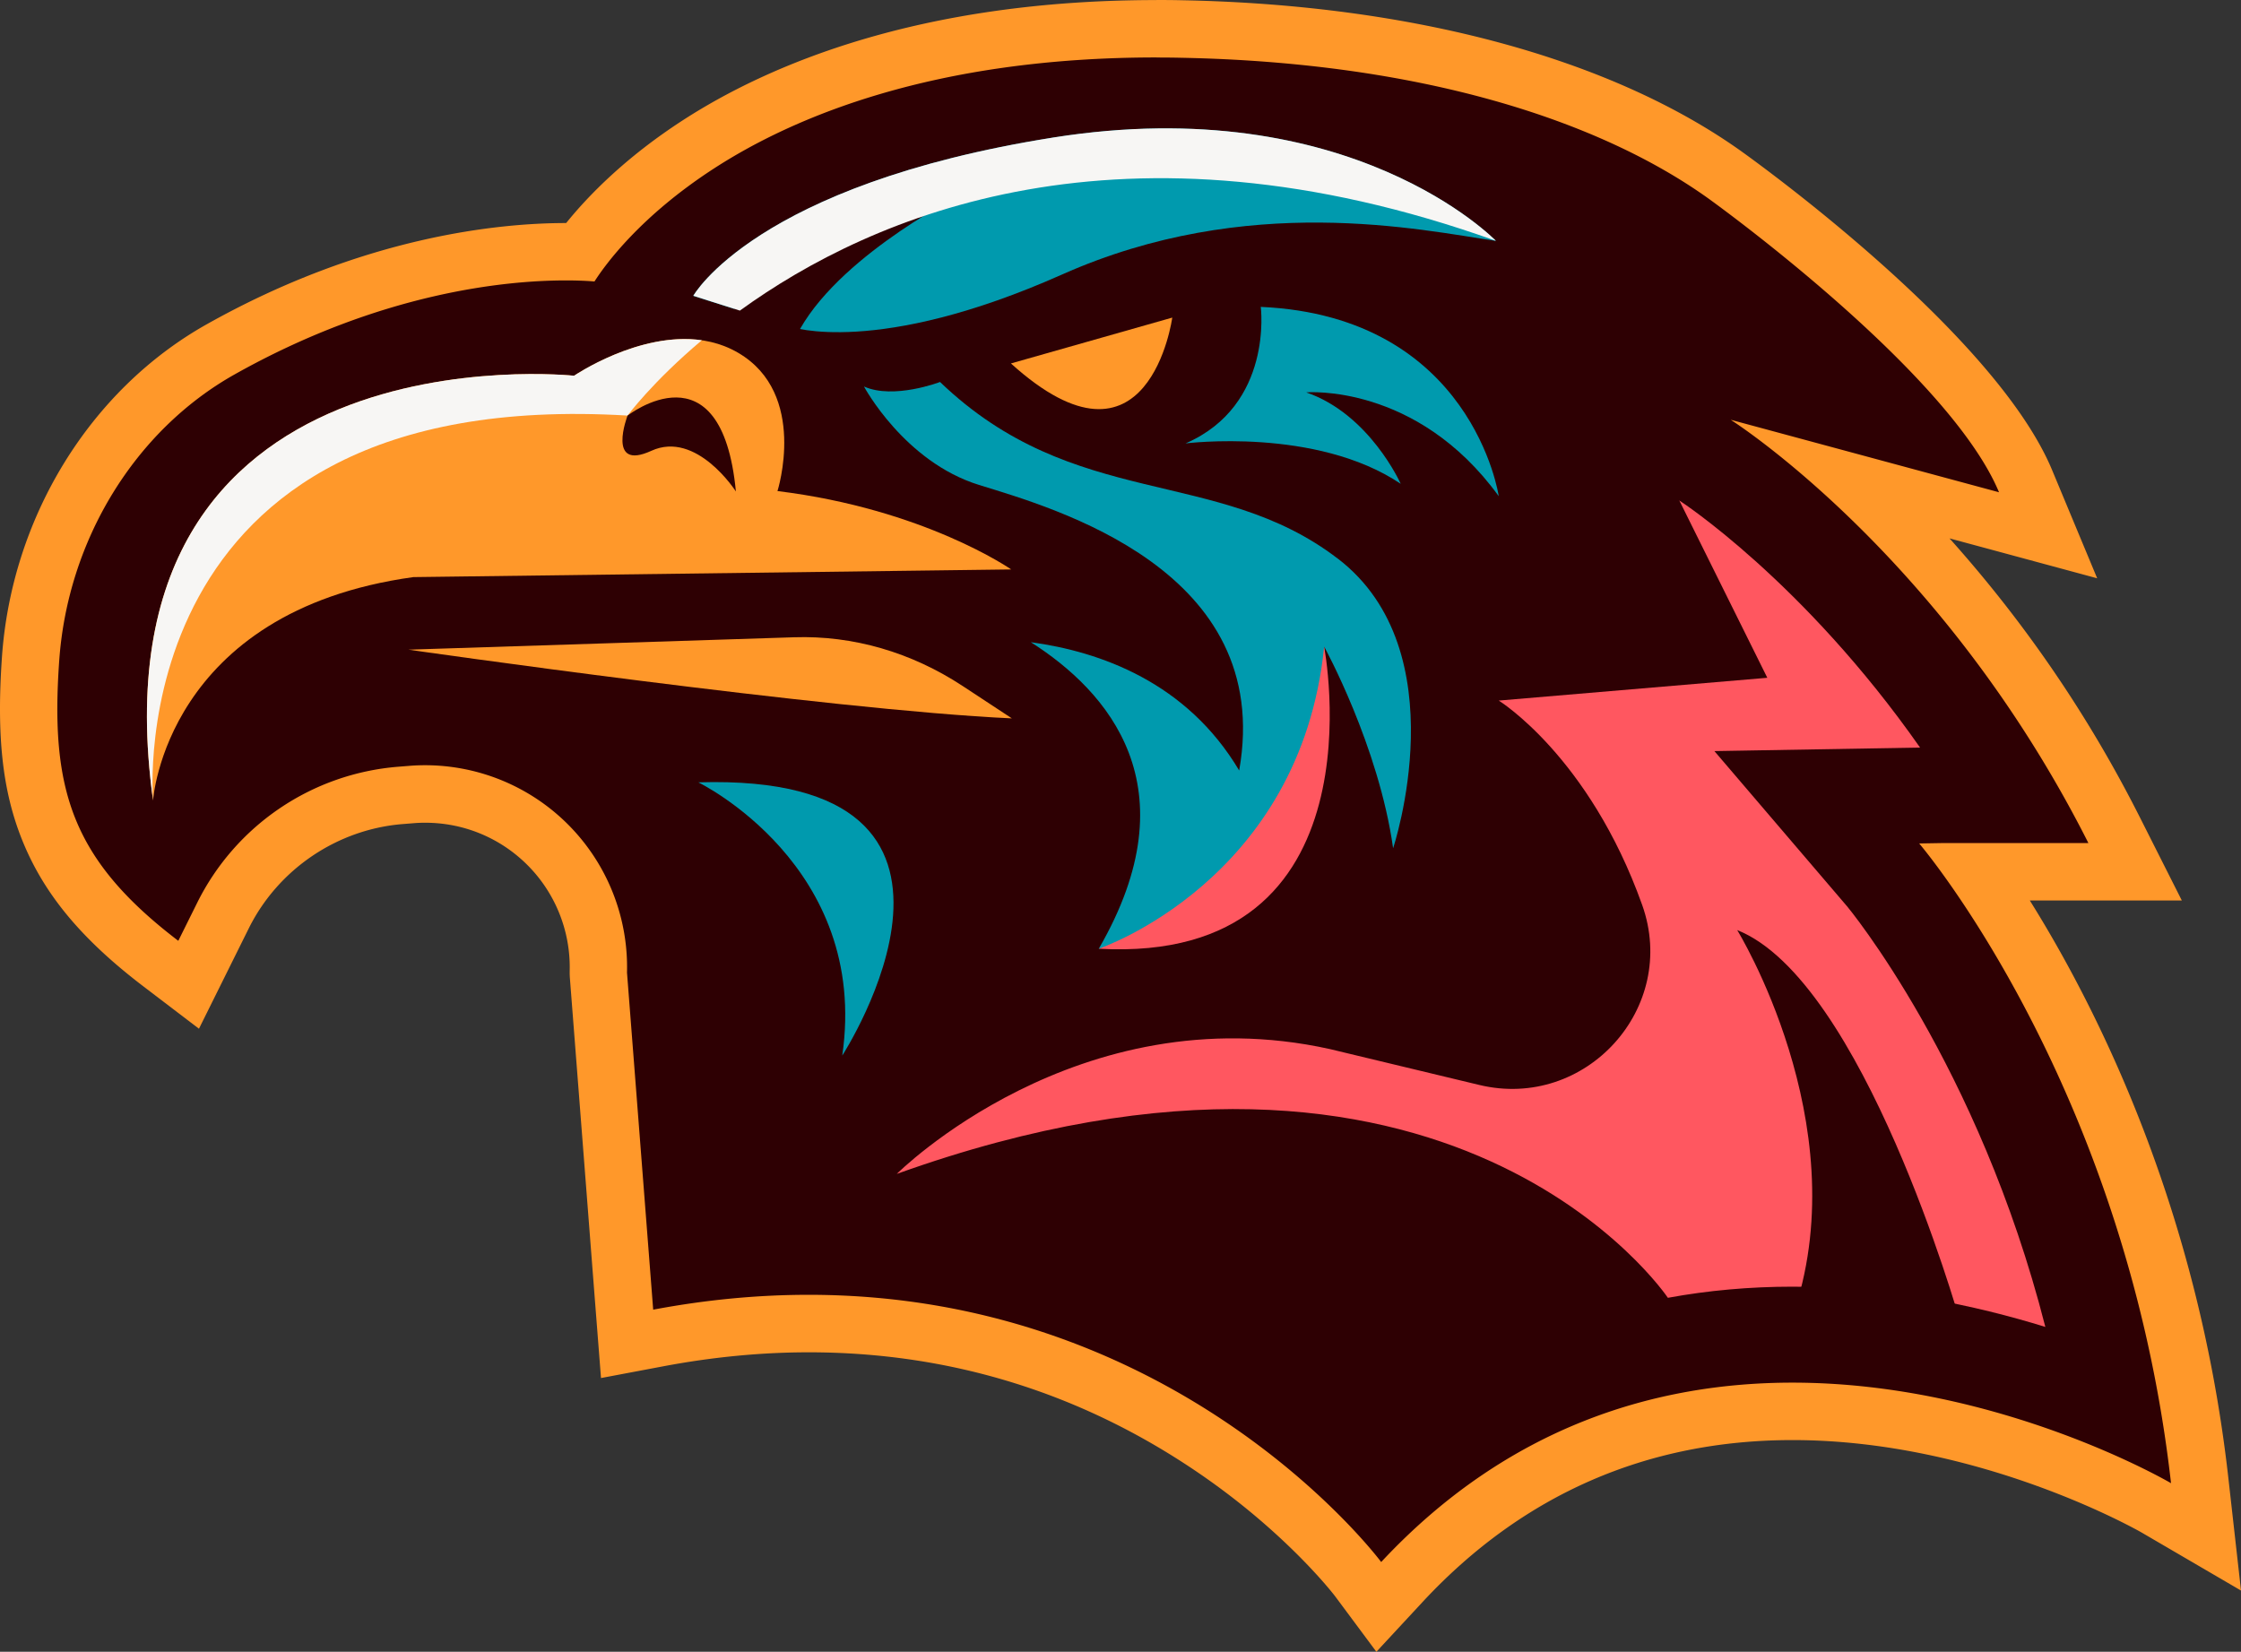
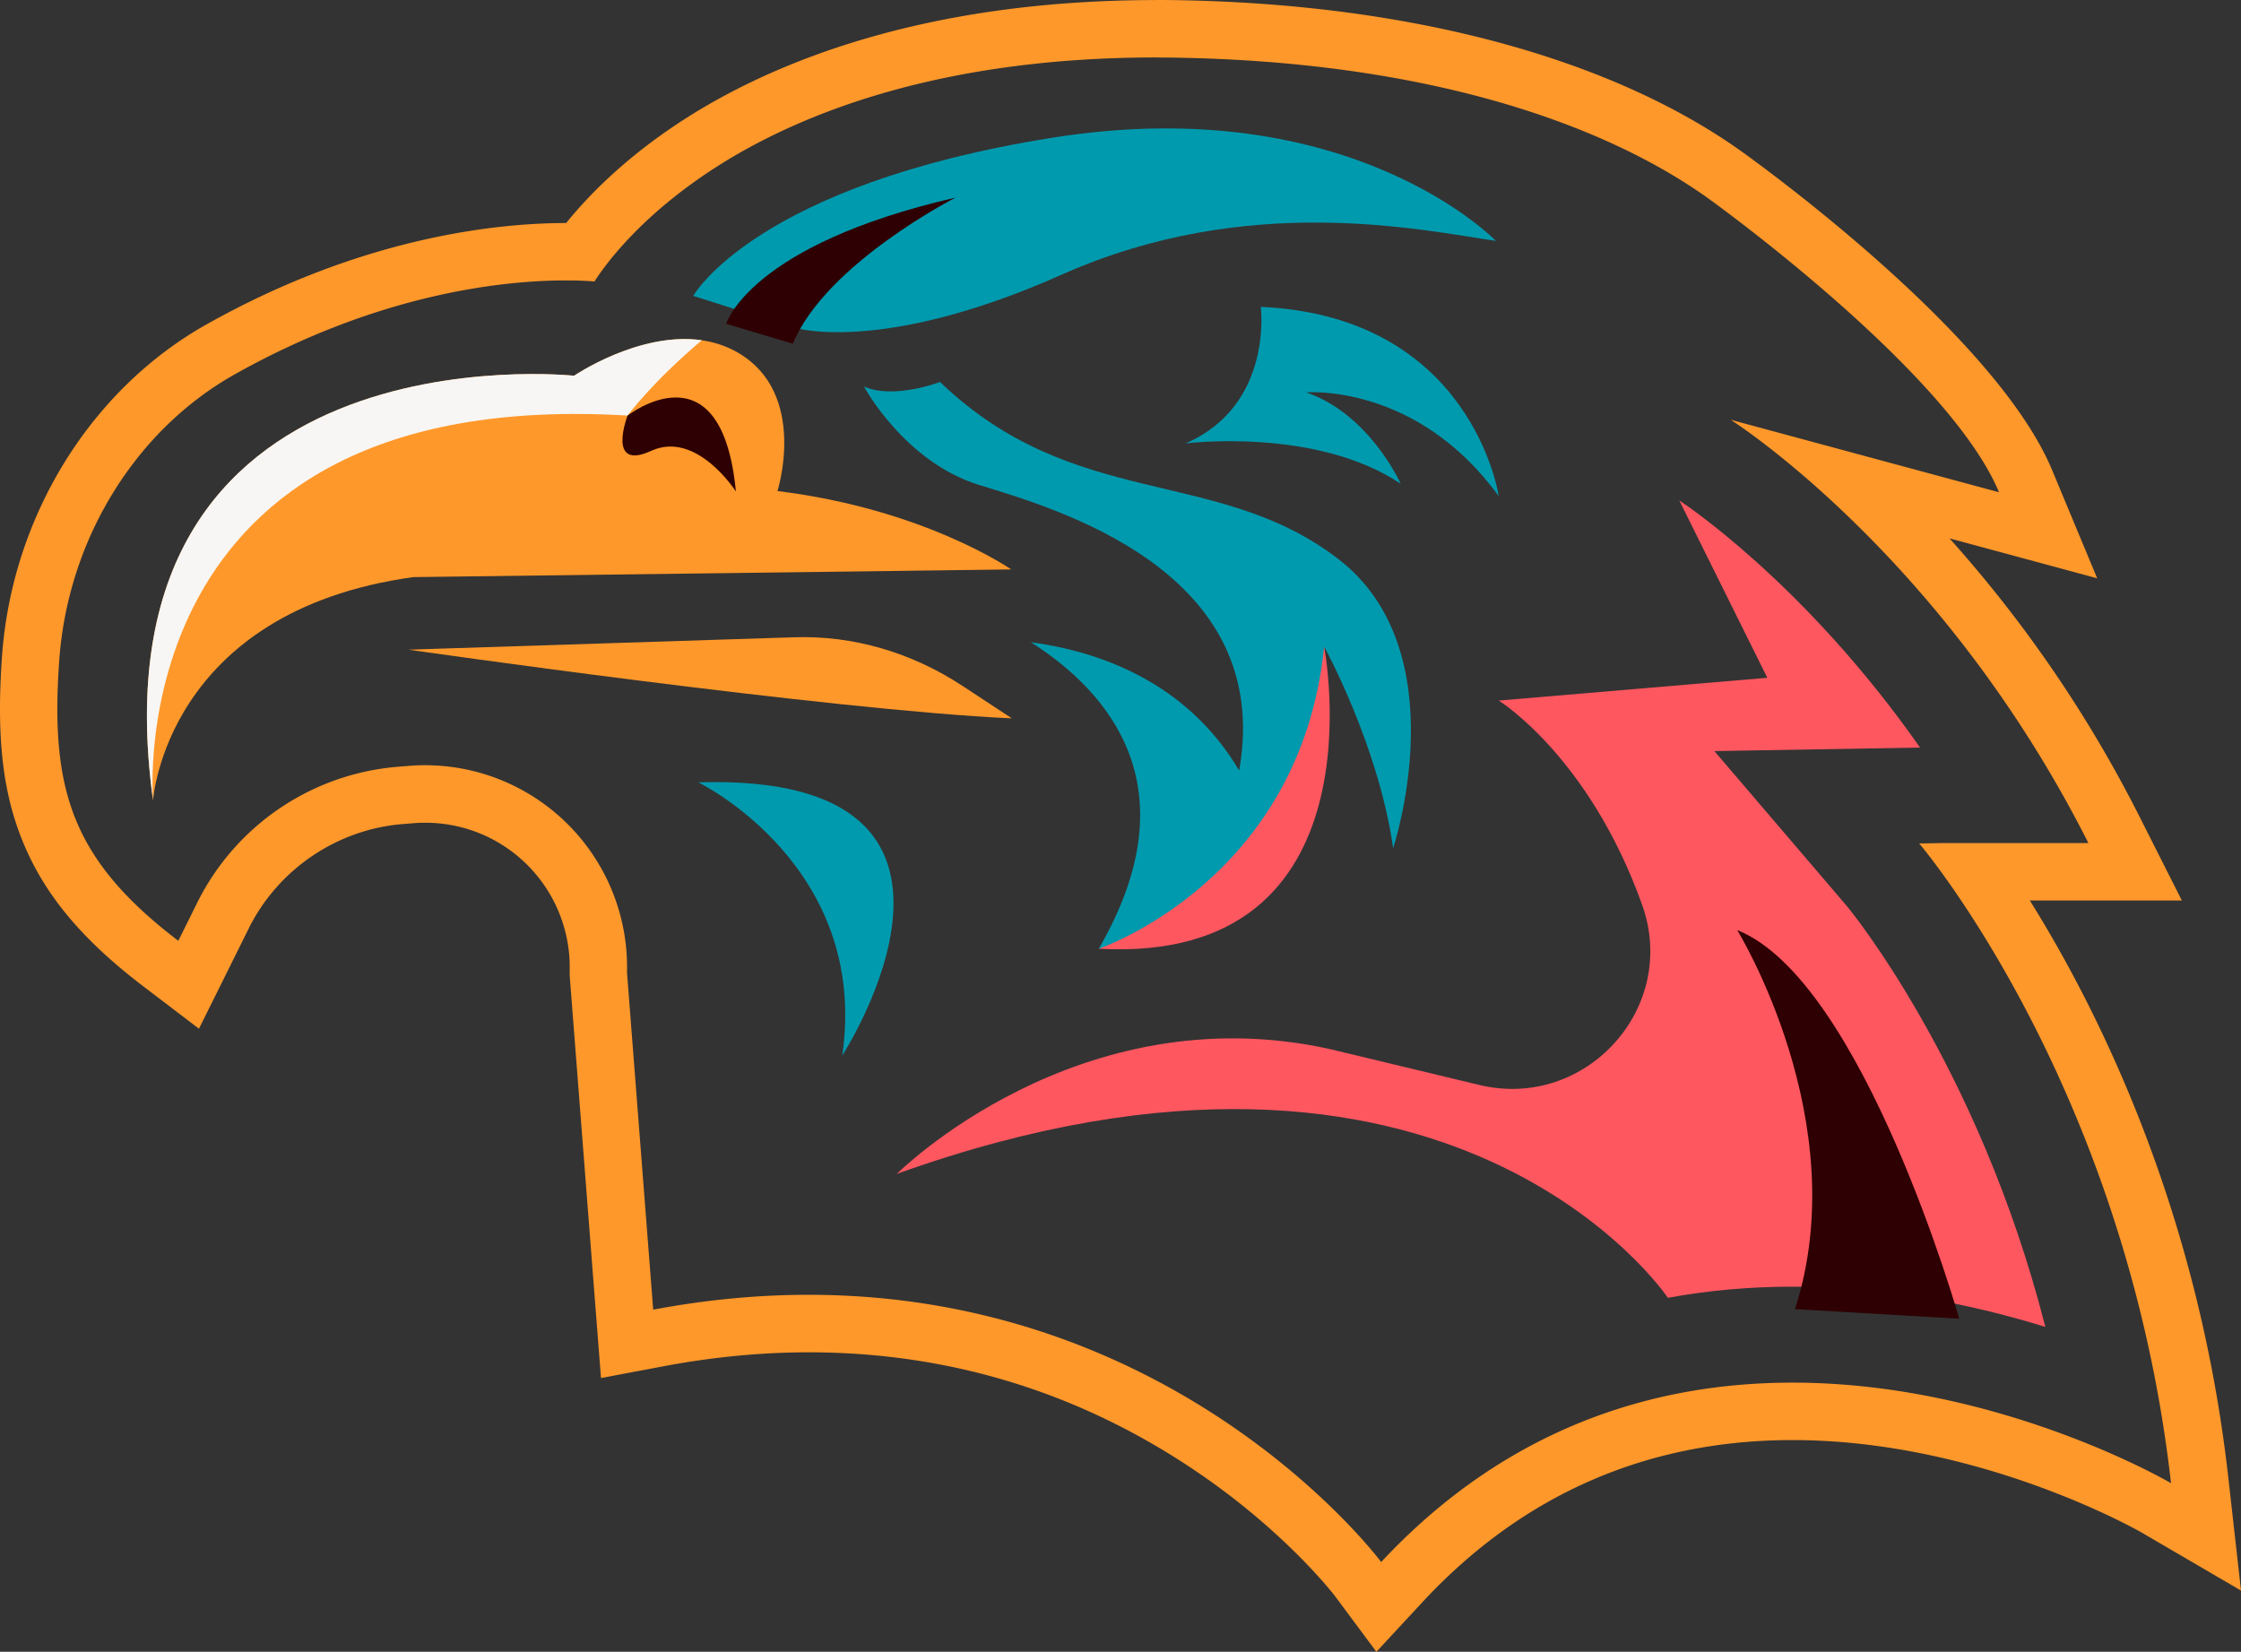
<svg xmlns="http://www.w3.org/2000/svg" id="Layer_1" width="336.275" height="247.87" data-name="Layer 1" viewBox="0 0 336.275 247.87">
  <rect x="0" y="0" width="336.275" height="247.87" fill="#333333" stroke="none" />
  <defs id="defs4">
    <style id="style2">.cls-1{fill:#009aae}.cls-17{fill:#2e0003}.cls-18{fill:#ff5760}.cls-20{fill:#f7f6f4}.cls-21{fill:#ff982a}</style>
  </defs>
  <g id="g68" transform="translate(-562.965 -219.9)">
    <g id="g12">
-       <path id="path8" d="M766.78 456.87c-.35-.47-29.37-38.36-82.45-38.36-7.35 0-14.93.73-22.53 2.16l-4.72.89-4.32-55.6v-.23c.21-7.35-2.74-14.48-8.09-19.55a25.9 25.9 0 0 0-17.9-7.13c-.69 0-1.39.03-2.08.08l-1.63.13c-11.35.92-21.55 7.82-26.61 18.02l-5.16 10.4-4.15-3.17c-18.27-13.92-20.92-26.33-19.56-45.76 1.37-19.53 12.3-37.33 28.54-46.44 22.68-12.74 42.18-14.64 51.78-14.64.78 0 1.49.01 2.12.03 2.75-3.73 8.29-10 17.78-16.15 12.21-7.91 34.05-17.34 68.73-17.34 1.26 0 2.54.01 3.83.04 33.72.66 62.67 8.45 81.51 21.93 1.51 1.08 37.06 26.7 45.07 45.92l3.38 8.11-28.93-7.82c11.34 10.56 26.53 27.68 38.83 52.06l3.16 6.25h-23.79c9.39 13.46 28.29 45.5 33.47 91.26l.97 8.58-7.44-4.38c-.24-.14-25.08-14.5-54.62-14.5-23.05 0-42.75 8.6-58.55 25.55l-3.53 3.78-3.08-4.15z" class="cls-17" />
      <path id="path10" d="M736.51 228.53c1.23 0 2.48.01 3.75.04 35.7.7 62.54 9.29 79.08 21.13 0 0 35.96 25.76 43.59 44.07l-40.27-10.88s31.73 20.03 53.68 63.52h-21.81l-3.58.06s31.03 36.3 37.79 96c0 0-25.66-15.09-56.81-15.09-20.09 0-42.46 6.28-61.71 26.92 0 0-29.8-40.1-85.91-40.1-7.33 0-15.11.68-23.33 2.23l-.8-10.29-3.13-40.29a30.307 30.307 0 0 0-30.3-31.12c-.81 0-1.62.03-2.43.1l-1.63.13a36.96 36.96 0 0 0-30.13 20.4l-2.84 5.72c-16.08-12.26-19.22-22.81-17.87-42.03 1.27-18.1 11.36-34.57 26.35-42.98 21.98-12.34 40.79-14.09 49.67-14.09 1.92 0 3.37.08 4.3.16 1.66-2.6 6.93-9.83 17.95-16.97 11.86-7.68 32.88-16.65 66.39-16.65m0-8.61c-35.73 0-58.37 9.81-71.07 18.03-8.65 5.6-14.24 11.37-17.52 15.43h-.04c-10.02 0-30.35 1.97-53.89 15.19-17.49 9.82-29.26 28.94-30.73 49.9-.83 11.88.07 20.09 3 27.42 3.24 8.11 8.87 14.91 18.25 22.06l8.31 6.33 4.64-9.35 2.84-5.72c4.4-8.85 13.25-14.85 23.1-15.64l1.63-.13c.57-.05 1.16-.07 1.74-.07 5.58 0 10.88 2.11 14.93 5.95a21.7 21.7 0 0 1 6.75 16.31v.46l.02.45 3.13 40.29.8 10.29.75 9.58 9.45-1.78c7.34-1.38 14.65-2.08 21.73-2.08 21.25 0 40.94 6.1 58.54 18.14 13.32 9.11 20.39 18.4 20.46 18.5l6.17 8.3 7.04-7.59c14.96-16.04 33.6-24.18 55.4-24.18 28.28 0 52.21 13.77 52.45 13.91l14.85 8.67-1.92-17.08c-4.55-40.18-19.53-70.09-29.77-86.47h22.81l-6.31-12.51a192.4 192.4 0 0 0-28.55-41.83l5.19 1.4 16.97 4.59-6.76-16.23c-8.33-20-42.65-44.98-46.53-47.77-19.55-13.99-49.36-22.06-83.94-22.74-1.31-.03-2.62-.04-3.92-.04z" class="cls-21" />
    </g>
    <path id="path14" d="M585.93 340.02s1.84-28.37 39.06-33.52l89.71-1.15s-13-9.06-35.07-11.76c0 0 4.64-14.59-5.9-20.75-10.53-6.16-24.62 3.45-24.62 3.45s-73.05-7.84-63.18 63.73" class="cls-21" />
    <path id="path16" d="M681.59 268.93s12.88 4.56 40.75-7.84 53.79-6.69 65.09-5.04c0 0-21.74-22.6-66.45-15.5s-53.99 23.75-53.99 23.75l14.59 4.64z" class="cls-1" />
    <path id="path18" d="M671.94 268.49s3.38-11.8 34.42-18.94c0 0-19.45 9.91-24.43 21.93" class="cls-17" />
    <path id="path20" d="m682.12 315.53-57.87 1.86s63.06 9.06 90.55 10.31l-7.34-4.83c-7.75-5.1-16.48-7.63-25.34-7.34" class="cls-21" />
    <path id="path22" d="M740.86 286.44s19.58-2.48 32.29 6.06c0 0-4.65-10.45-14.18-13.72 0 0 16.56-1.42 28.89 15.58 0 0-3.91-26.98-35.71-28.41 0 0 1.93 14.77-11.29 20.49" class="cls-1" />
-     <path id="path24" d="M720.99 240.54c-44.7 7.1-53.99 23.75-53.99 23.75l6.99 2.22c19.85-14.37 57.38-30.54 113.44-10.47 0 0-21.74-22.6-66.45-15.5z" class="cls-20" />
    <path id="path26" d="M657.13 282.27s3.69-5.03 11.15-11.31c-9.37-1.36-19.17 5.32-19.17 5.32s-73.05-7.84-63.18 63.73c0 0-5.41-62.33 71.2-57.75z" class="cls-20" />
    <path id="path28" d="M657.13 282.27s14.12-11.06 16.26 11.38c0 0-5.9-9.21-12.69-6.1s-3.57-5.28-3.57-5.28" class="cls-17" />
-     <path id="path30" d="m714.66 274.44 24.21-6.88s-3.49 25.62-24.21 6.88" class="cls-21" />
    <path id="path32" d="M763.71 303.73c-18.15-13.92-39.51-7.14-59.69-26.51 0 0-6.95 2.67-11.41.68 0 0 6.04 11.29 17.26 14.77s44.38 12.71 39.04 42.85c-7.84-13.2-20.8-17.83-31.26-19.25 11.54 7.34 24.29 21.68 10.19 46 0 0 34.01-5.8 33.83-45.32 0 0 8.18 14.86 10.34 30.24 0 0 9.86-29.54-8.29-43.46z" class="cls-1" />
    <path id="path34" d="M727.83 362.27s30.28-10.16 33.83-45.32c0 0 9.27 47.71-33.83 45.32" class="cls-18" />
    <path id="path36" d="M667.75 337.3s25.73 12.47 21.6 41c0 0 27.54-42.5-21.6-41" class="cls-1" />
    <g id="g42">
      <path id="polygon38" d="m814.96 295.01.04.03.02-.04z" class="cls-18" />
      <path id="path40" d="m840.04 355.8-19.82-23.19 30.86-.53c-17.45-24.91-35.89-36.93-36.12-37.07l13.2 26.6-40.3 3.42s13.55 8.34 21.52 30.66c5.52 15.46-8.48 30.86-24.44 27.02l-22.44-5.39c-37.88-8.36-64.97 18.74-64.97 18.74 83.28-29.88 115.71 18.59 115.71 18.59 6.05-1.11 12.3-1.67 18.7-1.67 14.19 0 27.31 2.75 37.94 6.04-10.03-39.36-29.63-62.98-29.84-63.23z" class="cls-18" />
    </g>
    <path id="path66" d="M856.96 417.79s-14.41-50.79-33.32-58.32c0 0 17.76 28.76 8.67 56.88" class="cls-17" />
  </g>
</svg>